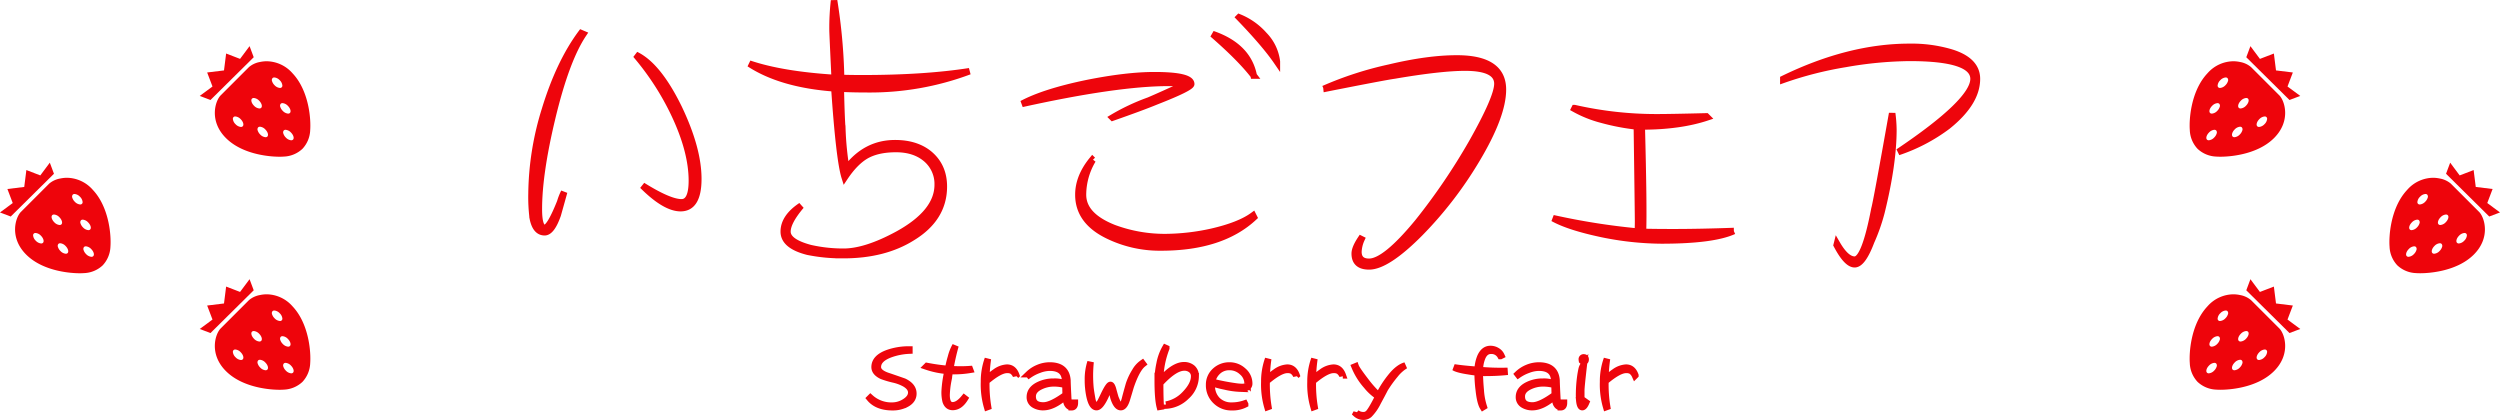
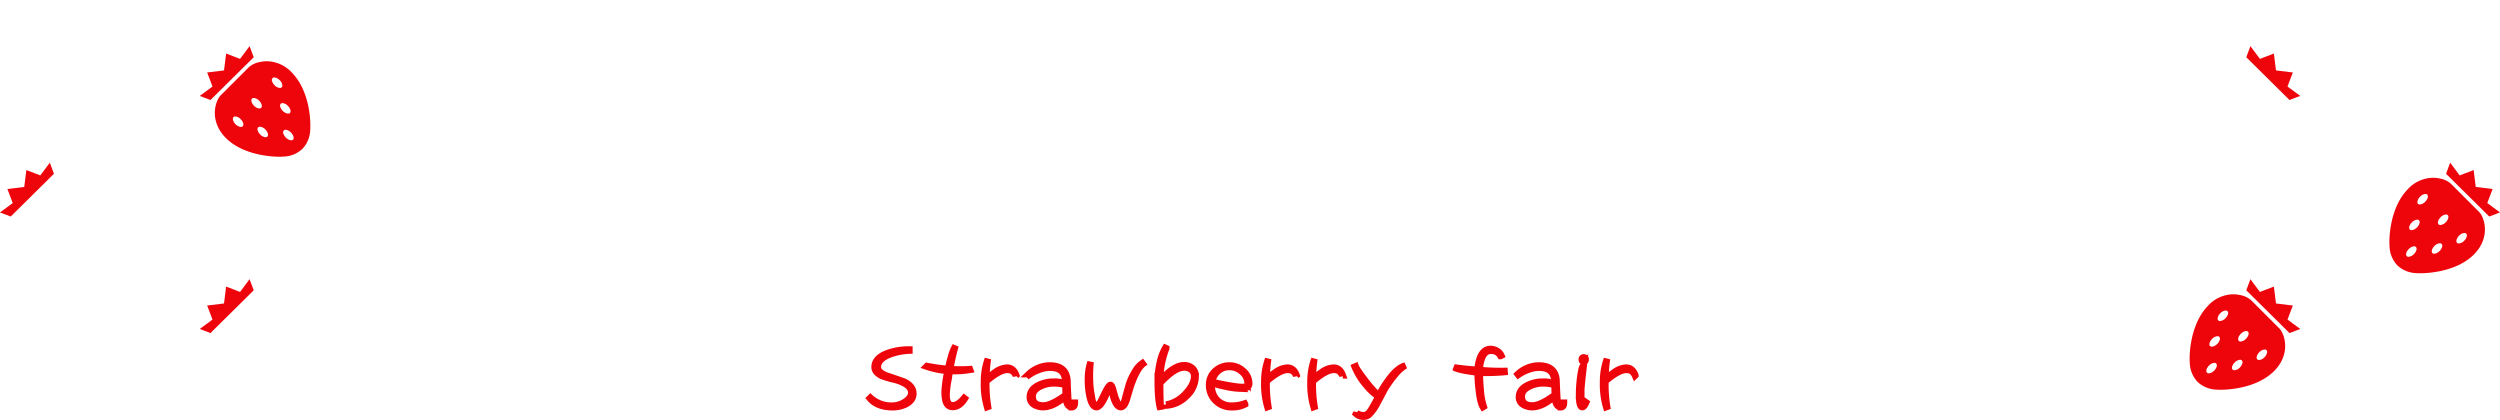
<svg xmlns="http://www.w3.org/2000/svg" width="1153.154" height="193.708" viewBox="0 0 1153.154 193.708">
  <g id="Strawberry" transform="translate(-427 -6266.71)">
    <g id="グループ_372" data-name="グループ 372" transform="translate(3.5)">
-       <path id="パス_8944" data-name="パス 8944" d="M84.094-36.281q0,13.5-8.156,13.5-7.172,0-17.578-10.406,12.375,7.734,18,7.734,4.781,0,4.781-9.984,0-13.641-8.156-30.8A124.145,124.145,0,0,0,55.266-93.516q10.266,4.922,19.828,24.469Q84.094-50.2,84.094-36.281Zm-53.016-66.8Q23.063-91.125,16.594-63.984q-6.047,25.313-6.047,41.625,0,8.719,2.672,8.719,2.391,0,7.172-11.953a27.941,27.941,0,0,1,1.828-4.641q-1.406,5.063-2.953,10.547-2.813,8.016-6.047,8.016-4.219,0-5.484-6.609a77.6,77.6,0,0,1-.562-11.25A134.267,134.267,0,0,1,13.359-68.2q6.609-21.656,16.734-35.3ZM209.166-85.922a130.6,130.6,0,0,1-47.109,8.3q-6.609,0-12.234-.281.281,13.219.7,18.422a144.615,144.615,0,0,0,1.828,18.563q8.859-11.812,22.5-11.812,9.7,0,15.75,4.922,6.75,5.625,6.75,15.047,0,14.625-14.484,23.484-12.937,8.156-31.781,8.156a78.532,78.532,0,0,1-16.453-1.547q-11.109-2.812-11.109-9.281,0-6.609,8.016-11.953-6.328,7.453-6.328,11.953,0,4.781,10.547,7.594a69.2,69.2,0,0,0,15.328,1.688q10.266,0,25.031-8.016,18.422-10.125,18.422-22.922a15.189,15.189,0,0,0-5.906-12.375q-5.2-4.078-13.359-4.078-8.3,0-13.641,2.953-5.2,2.953-9.984,10.125Q149.119-45,146.869-78.047q-24.609-1.828-39.234-11.391,14.906,5.063,39.375,6.609-.984-20.812-.984-21.937a111.575,111.575,0,0,1,.7-13.781,256.712,256.712,0,0,1,3.234,35.719q4.641.141,9.7.141Q188.494-82.687,209.166-85.922Zm141.806-4.5q-5.484-8.016-17.437-20.391a30.9,30.9,0,0,1,11.531,8.156A21.126,21.126,0,0,1,350.972-90.422Zm-10.687,6.469Q334.1-91.969,321.3-103.078,337.612-97.453,340.284-83.953Zm-28.828,3.938q0,1.688-16.172,8.016-6.469,2.672-20.109,7.453a97.734,97.734,0,0,1,16.734-7.875q5.625-2.391,16.594-7.453-.141-.7-7.453-.7-23.766,0-67.641,9.7,10.266-5.484,29.953-9.562,18.281-3.656,31.078-3.656Q311.456-84.094,311.456-80.016Zm28.969,61.453Q325.519-4.641,297.534-4.641a54.511,54.511,0,0,1-24.469-5.484q-13.641-6.609-13.641-18.844,0-8.3,6.469-16.172l.141.141a31.46,31.46,0,0,0-4.5,16.031q0,9.7,14.2,15.328a67.521,67.521,0,0,0,23.906,4.219A101.176,101.176,0,0,0,320.6-11.812Q333.675-14.766,340-19.406ZM455.231-77.484Q455.231-65.391,443-45a179.043,179.043,0,0,1-25.875,33.609Q401.794,4.078,393.5,4.078q-6.609,0-6.609-5.906,0-2.531,2.813-6.75l.281.141a15.505,15.505,0,0,0-1.406,5.766q0,4.641,4.922,4.641,7.453,0,22.5-18.281a286.847,286.847,0,0,0,25.031-36.844q11.672-20.672,11.672-27,0-7.453-14.906-7.453-11.25,0-32.625,3.656-4.219.563-32.625,6.188a160.684,160.684,0,0,1,30.375-9.844Q420.638-91.828,434-91.828,455.231-91.828,455.231-77.484Zm106.509,65.25q-9.562,4.359-33.469,4.359a139.8,139.8,0,0,1-27.281-2.953q-15.328-3.234-22.641-7.312a313.61,313.61,0,0,0,39.094,6.188q.141-1.687.141-4.922,0-2.812-.562-43.594a102.9,102.9,0,0,1-16.172-3.094,53.213,53.213,0,0,1-12.656-5.062l.141-.281a170.19,170.19,0,0,0,38.109,4.219q6.188,0,22.641-.422l.422.422q-12.656,4.219-30.234,4.219.984,38.109.563,48.656,6.328.141,14.2.141Q546.131-11.672,561.741-12.234ZM673.875-82.406q0,10.969-13.5,21.8a80.545,80.545,0,0,1-22.781,11.953Q672.328-72,672.328-82.406q0-9.7-29.531-9.7A178.891,178.891,0,0,0,613.266-89.3a167.82,167.82,0,0,0-28.687,7.313v-.422Q614.953-97.172,642.8-97.172a64.206,64.206,0,0,1,18.984,2.531Q673.875-90.984,673.875-82.406ZM635.344-59.062q0,15.891-5.484,38.109a87.115,87.115,0,0,1-4.781,13.641q-3.937,10.406-7.594,10.406t-8.3-8.859l.141-.562Q613.547.984,617.484.984q4.641,0,9.141-23.484.844-2.812,8.156-44.016A62.193,62.193,0,0,1,635.344-59.062Z" transform="translate(661.5 6385.5)" fill="#ee050c" stroke="#ee050c" stroke-width="3" />
      <path id="パス_8945" data-name="パス 8945" d="M21.29-6.246q0,3.123-3.39,4.875A13.3,13.3,0,0,1,11.73.038q-7.122,0-10.55-4.113l.3-.3A14.336,14.336,0,0,0,11.73-.686a10.756,10.756,0,0,0,5.484-1.638q3.123-1.9,3.123-4.418,0-2.323-2.971-4.075a19.307,19.307,0,0,0-4.989-1.9,42.045,42.045,0,0,1-5.561-1.638q-3.39-1.6-3.39-4.113,0-4.342,6.246-6.551a29.421,29.421,0,0,1,9.788-1.562v.5a29.43,29.43,0,0,0-8.8,1.714q-5.751,2.133-5.751,5.9,0,2.438,4.189,3.961,2.628.876,7.846,2.7Q21.29-9.75,21.29-6.246ZM47.47-17.215a45.1,45.1,0,0,1-7.351.609q-.99,0-2.019-.038-.343,2.057-.724,4.418A41.612,41.612,0,0,0,36.616-5.6q0,4.761,2.818,4.761,2.514,0,5.294-3.39l.343.267q-2.4,3.885-5.637,3.885Q37.073-.076,36.2-2.7a17.03,17.03,0,0,1-.457-4.57,52.693,52.693,0,0,1,1.371-9.445,39.979,39.979,0,0,1-9.788-2.019l.229-.229A93.42,93.42,0,0,0,37.3-17.6q.724-3.428,1.333-5.408a20.835,20.835,0,0,1,2.095-5.332A104.443,104.443,0,0,0,38.292-17.52q2.514.152,4.875.152,2.171,0,4.189-.152Zm21.305,2.552-.152.152a5.464,5.464,0,0,0-1.676-2.133,4.538,4.538,0,0,0-2.476-.533q-3.313,0-9.521,5.256a63.4,63.4,0,0,0,.8,11.769L55.331,0a37.139,37.139,0,0,1-1.447-11.616,30.719,30.719,0,0,1,1.79-10.664,68.429,68.429,0,0,0-.724,9.75,20.817,20.817,0,0,1,4.113-3.618,10.047,10.047,0,0,1,5.408-2.057Q67.519-18.205,68.776-14.663ZM95.794-2.019q0,2.057-1.447,2.057a2.427,2.427,0,0,1-1.9-1.181q-.686-.876-.876-3.885Q85.891-.038,81.283,0a7.857,7.857,0,0,1-4.228-1.066,3.986,3.986,0,0,1-2.019-3.58q0-3.542,4-5.522A15.625,15.625,0,0,1,86.12-11.73a12.794,12.794,0,0,1,5.294.914,12.8,12.8,0,0,0-.114-1.562q-.3-5.827-7.122-5.827a14.271,14.271,0,0,0-4.951,1.028,19.466,19.466,0,0,0-4.532,2.323l-.267-.343a14.4,14.4,0,0,1,4.532-2.933A13.8,13.8,0,0,1,84.178-19.2q7.693,0,8.188,6.855.038,2.285.343,8.036Q92.9-.686,94.385-.686q.724,0,.952-1.333ZM91.566-5.637q-.038-.876-.114-4.532v-.076a19.451,19.451,0,0,0-5.332-.724A14.072,14.072,0,0,0,79.95-9.56q-3.618,1.714-3.618,4.646,0,4.151,4.951,4.151Q84.9-.762,91.566-5.637ZM127.23-19.919Q124.3-17.6,121.517-9.445q-.5,1.714-1.828,6.094Q118.584,0,116.985,0q-1.942,0-3.352-4.3-.114-.5-.762-3.161a6.614,6.614,0,0,0-.647-2.133q-.19,0-1.219,2.095-.381.876-1.143,2.59Q107.539,0,105.787,0q-2.095,0-3.2-4.951a36.444,36.444,0,0,1-.762-7.731,25.673,25.673,0,0,1,1.219-8.15,61.564,61.564,0,0,0-.076,11.845q.152,1.523.838,5.37.571,2.895,1.98,2.895.838,0,1.9-1.9.19-.343,1.333-2.7,2.323-4.913,3.2-4.913.571,0,1.143,1.866.267,1.066,1.1,3.961.267.686,1.066,2.514.647,1.181,1.409,1.181,1.143,0,1.942-2.933.457-1.866,1.828-6.741a27.1,27.1,0,0,1,2.895-6.17,11.3,11.3,0,0,1,3.352-3.732Zm24.276,5.713a12.616,12.616,0,0,1-4.3,9.255,14.309,14.309,0,0,1-9.331,4.228l-.038-.419a15.978,15.978,0,0,0,8.646-4.723q4.342-4.456,4.342-8.341a3.7,3.7,0,0,0-1.333-3.009,4.923,4.923,0,0,0-3.237-1.066q-4.456,0-11.121,7.236,0,7.846.3,10.816l-.457.076q-.952-3.694-.952-12.187a37.744,37.744,0,0,1,.876-7.77,22.972,22.972,0,0,1,2.628-7.236l.419.19a44.871,44.871,0,0,0-1.828,6.018,41.9,41.9,0,0,0-.99,8.8v.3a25.572,25.572,0,0,1,4.685-4.685q3.466-2.59,6.246-2.59a5.8,5.8,0,0,1,3.961,1.333A4.733,4.733,0,0,1,151.506-14.206Zm24.695,3.39q0,2.285-4.037,2.285a36,36,0,0,1-7.274-1.028,44.357,44.357,0,0,1-5.865-1.562,7.531,7.531,0,0,0-.076,1.066,9.246,9.246,0,0,0,2.514,6.817,9.064,9.064,0,0,0,6.7,2.552,18.347,18.347,0,0,0,5.979-.99l.19.381a12.624,12.624,0,0,1-6.17,1.333,10.145,10.145,0,0,1-7.427-2.933,9.885,9.885,0,0,1-3.009-7.389,8.407,8.407,0,0,1,2.742-6.36,9.514,9.514,0,0,1,6.665-2.552,9.187,9.187,0,0,1,6.284,2.438A7.613,7.613,0,0,1,176.2-10.816Zm-.724.076a7.038,7.038,0,0,0-2.552-5.484,8.352,8.352,0,0,0-5.789-2.285,7.613,7.613,0,0,0-5.9,2.514,8.355,8.355,0,0,0-2.133,4.342,104.864,104.864,0,0,0,11.045,2.133,26.184,26.184,0,0,0,2.78.229Q175.477-9.293,175.477-10.74Zm22.6-3.923-.152.152a5.464,5.464,0,0,0-1.676-2.133,4.538,4.538,0,0,0-2.476-.533q-3.313,0-9.521,5.256a63.4,63.4,0,0,0,.8,11.769L184.633,0a37.139,37.139,0,0,1-1.447-11.616,30.719,30.719,0,0,1,1.79-10.664,68.429,68.429,0,0,0-.724,9.75,20.817,20.817,0,0,1,4.113-3.618,10.047,10.047,0,0,1,5.408-2.057Q196.82-18.205,198.077-14.663Zm21.305,0-.152.152a5.464,5.464,0,0,0-1.676-2.133,4.538,4.538,0,0,0-2.476-.533q-3.313,0-9.521,5.256a63.4,63.4,0,0,0,.8,11.769L205.938,0a37.139,37.139,0,0,1-1.447-11.616,30.719,30.719,0,0,1,1.79-10.664,68.429,68.429,0,0,0-.724,9.75,20.817,20.817,0,0,1,4.113-3.618,10.047,10.047,0,0,1,5.408-2.057Q218.126-18.205,219.383-14.663ZM248.229-19.2a18.083,18.083,0,0,0-4.761,4.3,55.2,55.2,0,0,0-4.685,6.513q-1.066,2.095-3.275,6.17a21.372,21.372,0,0,1-3.923,5.637,4.11,4.11,0,0,1-2.742.99,5.057,5.057,0,0,1-3.39-1.333l.229-.419a5.1,5.1,0,0,0,3.161,1.066,3.068,3.068,0,0,0,2.247-.838q1.257-1.028,4.685-7.808a22.873,22.873,0,0,1-5.408-4.913,30.887,30.887,0,0,1-5.522-8.8l.457-.19q.5,1.447,5.218,7.541a50.154,50.154,0,0,0,5.446,5.979,48.156,48.156,0,0,1,5.941-9.141Q245.144-18.319,248.229-19.2ZM294-16.187q-4.189.381-9.255.381-.952,0-2.171-.076,0,3.428.419,7.96A31.242,31.242,0,0,0,284.4-.229L284.022,0q-1.257-2.019-1.9-7.77A67.622,67.622,0,0,1,281.585-16q-1.9-.152-4.3-.571-4.989-.762-6.551-1.752,3.771.609,10.854,1.143a16.938,16.938,0,0,1,1.295-6.132q1.6-3.5,4.608-3.5a5.79,5.79,0,0,1,3.009.838,4.854,4.854,0,0,1,2.019,2.209l-.381.19a4.761,4.761,0,0,0-4.38-2.437q-2.818,0-4.113,3.275a15.906,15.906,0,0,0-1.066,5.637,107.291,107.291,0,0,0,11.388.419ZM321.4-2.019q0,2.057-1.447,2.057a2.427,2.427,0,0,1-1.9-1.181q-.686-.876-.876-3.885Q311.5-.038,306.889,0a7.857,7.857,0,0,1-4.228-1.066,3.986,3.986,0,0,1-2.019-3.58q0-3.542,4-5.522a15.625,15.625,0,0,1,7.084-1.562,12.794,12.794,0,0,1,5.294.914,12.8,12.8,0,0,0-.114-1.562q-.3-5.827-7.122-5.827a14.271,14.271,0,0,0-4.951,1.028,19.466,19.466,0,0,0-4.532,2.323l-.267-.343a14.4,14.4,0,0,1,4.532-2.933,13.8,13.8,0,0,1,5.218-1.066q7.693,0,8.188,6.855.038,2.285.343,8.036.19,3.618,1.676,3.618.724,0,.952-1.333Zm-4.228-3.618q-.038-.876-.114-4.532v-.076a19.451,19.451,0,0,0-5.332-.724,14.072,14.072,0,0,0-6.17,1.409q-3.618,1.714-3.618,4.646,0,4.151,4.951,4.151Q310.507-.762,317.172-5.637Zm14.221-16.377q0,1.028-.838,1.028-.914,0-.914-1.028a.808.808,0,0,1,.914-.914Q331.393-22.928,331.393-22.014Zm.267,19.843Q330.746,0,329.832,0q-1.066,0-1.371-3.161a35.557,35.557,0,0,1-.076-3.618,62.817,62.817,0,0,1,.686-8.112q.267-1.638.457-2.437a5.007,5.007,0,0,1,1.028-2.247q-1.181,10.207-1.181,11.883v4.3a7.389,7.389,0,0,1,0,1.066q.076,1.6.5,1.6.533,0,1.409-1.714Zm22.676-12.492-.152.152a5.464,5.464,0,0,0-1.676-2.133,4.538,4.538,0,0,0-2.476-.533q-3.313,0-9.521,5.256a63.4,63.4,0,0,0,.8,11.769L340.892,0a37.139,37.139,0,0,1-1.447-11.616,30.719,30.719,0,0,1,1.79-10.664,68.429,68.429,0,0,0-.724,9.75,20.817,20.817,0,0,1,4.113-3.618,10.047,10.047,0,0,1,5.408-2.057Q353.079-18.205,354.336-14.663Z" transform="translate(823.5 6454.5)" fill="#ee050c" stroke="#ee050c" stroke-width="3" />
    </g>
    <g id="グループ_370" data-name="グループ 370" transform="translate(-4 6)">
      <g id="イチゴアイコン" transform="translate(1441 6282)">
        <path id="パス_8942" data-name="パス 8942" d="M287.056,23.008l-5.874-4.342,1.981-5.216.474-1.238h0l.006-.016-7.767-.947-.794-6.3L274.9,3.471h0l0-.016L268.46,5.931l-2.848-3.813L264.087.061l0,.009-.011-.015-1.908,5.111L282.1,24.889l3.2-1.216,1.741-.652-.008-.006Z" transform="translate(-236.043 -0.055)" fill="#ee040b" />
-         <path id="パス_8943" data-name="パス 8943" d="M28.315,72.635a10.718,10.718,0,0,0-5.07-2.348l-.074-.016a14.844,14.844,0,0,0-3.014-.323A16.087,16.087,0,0,0,8.622,75.054c-.172.172-.324.361-.49.538-.141.151-.281.3-.417.458q-.522.59-1,1.212c-.084.109-.168.219-.25.329C.674,85.394-.307,96.464.071,101.7a13.291,13.291,0,0,0,3.581,8.636,13.284,13.284,0,0,0,8.635,3.58c.591.043,1.259.065,1.985.065h0a44.932,44.932,0,0,0,5.473-.375l.285-.037.461-.063.465-.068.317-.05c.186-.03.373-.06.561-.093l.273-.048c.2-.035.4-.071.6-.109l.318-.063c.184-.037.367-.073.552-.112s.344-.076.517-.114c.122-.027.243-.053.365-.082,4.825-1.124,10.359-3.278,14.481-7.4,7.875-7.874,4.961-17.15,2.42-19.692ZM12.451,103.308a4.449,4.449,0,0,1-1.156,1.846A3.846,3.846,0,0,1,8.834,106.4,1.142,1.142,0,0,1,8,106.1c-.646-.646-.221-2.122.947-3.291a3.843,3.843,0,0,1,2.462-1.249,1.14,1.14,0,0,1,.829.3A1.429,1.429,0,0,1,12.451,103.308ZM13.871,91a4.446,4.446,0,0,1-1.156,1.846A3.846,3.846,0,0,1,10.254,94.1a1.137,1.137,0,0,1-.829-.3c-.646-.647-.222-2.123.947-3.291a3.845,3.845,0,0,1,2.462-1.249,1.137,1.137,0,0,1,.828.3A1.428,1.428,0,0,1,13.871,91Zm3.786-11.834A4.45,4.45,0,0,1,16.5,81.013a3.847,3.847,0,0,1-2.462,1.249,1.045,1.045,0,0,1-1.131-1.131,3.841,3.841,0,0,1,1.249-2.461,3.84,3.84,0,0,1,2.46-1.249,1.14,1.14,0,0,1,.83.3A1.427,1.427,0,0,1,17.657,79.167Zm6.627,22.722a4.449,4.449,0,0,1-1.156,1.846,3.845,3.845,0,0,1-2.462,1.249,1.142,1.142,0,0,1-.829-.3c-.646-.646-.222-2.123.946-3.291a3.844,3.844,0,0,1,2.462-1.249,1.14,1.14,0,0,1,.83.3A1.428,1.428,0,0,1,24.284,101.889ZM25.968,90.48a3.846,3.846,0,0,1-2.462,1.249,1.137,1.137,0,0,1-.829-.3c-.646-.646-.221-2.122.947-3.291a3.845,3.845,0,0,1,2.462-1.249,1.139,1.139,0,0,1,.829.3C27.562,87.836,27.137,89.312,25.968,90.48ZM34.489,99a3.845,3.845,0,0,1-2.461,1.249,1.14,1.14,0,0,1-.83-.3c-.646-.646-.222-2.123.946-3.291a3.845,3.845,0,0,1,2.46-1.249,1.048,1.048,0,0,1,1.133,1.132A3.841,3.841,0,0,1,34.489,99Z" transform="translate(0 -62.983)" fill="#ee040b" />
      </g>
      <g id="イチゴアイコン-2" data-name="イチゴアイコン" transform="translate(1533.141 6335.749)">
        <path id="パス_8942-2" data-name="パス 8942" d="M287.056,23.008l-5.874-4.342,1.981-5.216.474-1.238h0l.006-.016-7.767-.947-.794-6.3L274.9,3.471h0l0-.016L268.46,5.931l-2.848-3.813L264.087.061l0,.009-.011-.015-1.908,5.111L282.1,24.889l3.2-1.216,1.741-.652-.008-.006Z" transform="translate(-236.043 -0.055)" fill="#ee040b" />
        <path id="パス_8943-2" data-name="パス 8943" d="M28.315,72.635a10.718,10.718,0,0,0-5.07-2.348l-.074-.016a14.844,14.844,0,0,0-3.014-.323A16.087,16.087,0,0,0,8.622,75.054c-.172.172-.324.361-.49.538-.141.151-.281.3-.417.458q-.522.59-1,1.212c-.084.109-.168.219-.25.329C.674,85.394-.307,96.464.071,101.7a13.291,13.291,0,0,0,3.581,8.636,13.284,13.284,0,0,0,8.635,3.58c.591.043,1.259.065,1.985.065h0a44.932,44.932,0,0,0,5.473-.375l.285-.037.461-.063.465-.068.317-.05c.186-.03.373-.06.561-.093l.273-.048c.2-.035.4-.071.6-.109l.318-.063c.184-.037.367-.073.552-.112s.344-.076.517-.114c.122-.027.243-.053.365-.082,4.825-1.124,10.359-3.278,14.481-7.4,7.875-7.874,4.961-17.15,2.42-19.692ZM12.451,103.308a4.449,4.449,0,0,1-1.156,1.846A3.846,3.846,0,0,1,8.834,106.4,1.142,1.142,0,0,1,8,106.1c-.646-.646-.221-2.122.947-3.291a3.843,3.843,0,0,1,2.462-1.249,1.14,1.14,0,0,1,.829.3A1.429,1.429,0,0,1,12.451,103.308ZM13.871,91a4.446,4.446,0,0,1-1.156,1.846A3.846,3.846,0,0,1,10.254,94.1a1.137,1.137,0,0,1-.829-.3c-.646-.647-.222-2.123.947-3.291a3.845,3.845,0,0,1,2.462-1.249,1.137,1.137,0,0,1,.828.3A1.428,1.428,0,0,1,13.871,91Zm3.786-11.834A4.45,4.45,0,0,1,16.5,81.013a3.847,3.847,0,0,1-2.462,1.249,1.045,1.045,0,0,1-1.131-1.131,3.841,3.841,0,0,1,1.249-2.461,3.84,3.84,0,0,1,2.46-1.249,1.14,1.14,0,0,1,.83.3A1.427,1.427,0,0,1,17.657,79.167Zm6.627,22.722a4.449,4.449,0,0,1-1.156,1.846,3.845,3.845,0,0,1-2.462,1.249,1.142,1.142,0,0,1-.829-.3c-.646-.646-.222-2.123.946-3.291a3.844,3.844,0,0,1,2.462-1.249,1.14,1.14,0,0,1,.83.3A1.428,1.428,0,0,1,24.284,101.889ZM25.968,90.48a3.846,3.846,0,0,1-2.462,1.249,1.137,1.137,0,0,1-.829-.3c-.646-.646-.221-2.122.947-3.291a3.845,3.845,0,0,1,2.462-1.249,1.139,1.139,0,0,1,.829.3C27.562,87.836,27.137,89.312,25.968,90.48ZM34.489,99a3.845,3.845,0,0,1-2.461,1.249,1.14,1.14,0,0,1-.83-.3c-.646-.646-.222-2.123.946-3.291a3.845,3.845,0,0,1,2.46-1.249,1.048,1.048,0,0,1,1.133,1.132A3.841,3.841,0,0,1,34.489,99Z" transform="translate(0 -62.983)" fill="#ee040b" />
      </g>
      <g id="イチゴアイコン-3" data-name="イチゴアイコン" transform="translate(1441 6389.498)">
        <path id="パス_8942-3" data-name="パス 8942" d="M287.056,23.008l-5.874-4.342,1.981-5.216.474-1.238h0l.006-.016-7.767-.947-.794-6.3L274.9,3.471h0l0-.016L268.46,5.931l-2.848-3.813L264.087.061l0,.009-.011-.015-1.908,5.111L282.1,24.889l3.2-1.216,1.741-.652-.008-.006Z" transform="translate(-236.043 -0.055)" fill="#ee040b" />
        <path id="パス_8943-3" data-name="パス 8943" d="M28.315,72.635a10.718,10.718,0,0,0-5.07-2.348l-.074-.016a14.844,14.844,0,0,0-3.014-.323A16.087,16.087,0,0,0,8.622,75.054c-.172.172-.324.361-.49.538-.141.151-.281.3-.417.458q-.522.59-1,1.212c-.084.109-.168.219-.25.329C.674,85.394-.307,96.464.071,101.7a13.291,13.291,0,0,0,3.581,8.636,13.284,13.284,0,0,0,8.635,3.58c.591.043,1.259.065,1.985.065h0a44.932,44.932,0,0,0,5.473-.375l.285-.037.461-.063.465-.068.317-.05c.186-.03.373-.06.561-.093l.273-.048c.2-.035.4-.071.6-.109l.318-.063c.184-.037.367-.073.552-.112s.344-.076.517-.114c.122-.027.243-.053.365-.082,4.825-1.124,10.359-3.278,14.481-7.4,7.875-7.874,4.961-17.15,2.42-19.692ZM12.451,103.308a4.449,4.449,0,0,1-1.156,1.846A3.846,3.846,0,0,1,8.834,106.4,1.142,1.142,0,0,1,8,106.1c-.646-.646-.221-2.122.947-3.291a3.843,3.843,0,0,1,2.462-1.249,1.14,1.14,0,0,1,.829.3A1.429,1.429,0,0,1,12.451,103.308ZM13.871,91a4.446,4.446,0,0,1-1.156,1.846A3.846,3.846,0,0,1,10.254,94.1a1.137,1.137,0,0,1-.829-.3c-.646-.647-.222-2.123.947-3.291a3.845,3.845,0,0,1,2.462-1.249,1.137,1.137,0,0,1,.828.3A1.428,1.428,0,0,1,13.871,91Zm3.786-11.834A4.45,4.45,0,0,1,16.5,81.013a3.847,3.847,0,0,1-2.462,1.249,1.045,1.045,0,0,1-1.131-1.131,3.841,3.841,0,0,1,1.249-2.461,3.84,3.84,0,0,1,2.46-1.249,1.14,1.14,0,0,1,.83.3A1.427,1.427,0,0,1,17.657,79.167Zm6.627,22.722a4.449,4.449,0,0,1-1.156,1.846,3.845,3.845,0,0,1-2.462,1.249,1.142,1.142,0,0,1-.829-.3c-.646-.646-.222-2.123.946-3.291a3.844,3.844,0,0,1,2.462-1.249,1.14,1.14,0,0,1,.83.3A1.428,1.428,0,0,1,24.284,101.889ZM25.968,90.48a3.846,3.846,0,0,1-2.462,1.249,1.137,1.137,0,0,1-.829-.3c-.646-.646-.221-2.122.947-3.291a3.845,3.845,0,0,1,2.462-1.249,1.139,1.139,0,0,1,.829.3C27.562,87.836,27.137,89.312,25.968,90.48ZM34.489,99a3.845,3.845,0,0,1-2.461,1.249,1.14,1.14,0,0,1-.83-.3c-.646-.646-.222-2.123.946-3.291a3.845,3.845,0,0,1,2.46-1.249,1.048,1.048,0,0,1,1.133,1.132A3.841,3.841,0,0,1,34.489,99Z" transform="translate(0 -62.983)" fill="#ee040b" />
      </g>
    </g>
    <g id="グループ_371" data-name="グループ 371" transform="translate(427 6288)">
      <g id="イチゴアイコン-4" data-name="イチゴアイコン" transform="translate(92.141)">
-         <path id="パス_8942-4" data-name="パス 8942" d="M262.164,23.008l5.874-4.342-1.981-5.216-.474-1.238h0l-.006-.016,7.767-.947.794-6.3.183-1.483h0l0-.016,6.429,2.475,2.848-3.813L285.133.061l0,.009.011-.015,1.908,5.111-19.94,19.723-3.2-1.216-1.741-.652.008-.006Z" transform="translate(-262.164 -0.055)" fill="#ee040b" />
+         <path id="パス_8942-4" data-name="パス 8942" d="M262.164,23.008l5.874-4.342-1.981-5.216-.474-1.238h0l-.006-.016,7.767-.947.794-6.3.183-1.483l0-.016,6.429,2.475,2.848-3.813L285.133.061l0,.009.011-.015,1.908,5.111-19.94,19.723-3.2-1.216-1.741-.652.008-.006Z" transform="translate(-262.164 -0.055)" fill="#ee040b" />
        <path id="パス_8943-4" data-name="パス 8943" d="M15.741,72.635a10.718,10.718,0,0,1,5.07-2.348l.074-.016a14.844,14.844,0,0,1,3.014-.323,16.087,16.087,0,0,1,11.535,5.107c.172.172.324.361.49.538.141.151.281.3.417.458q.522.59,1,1.212c.084.109.168.219.25.329,5.792,7.8,6.773,18.873,6.395,24.114a13.291,13.291,0,0,1-3.581,8.636,13.284,13.284,0,0,1-8.635,3.58c-.591.043-1.259.065-1.985.065h0a44.932,44.932,0,0,1-5.473-.375l-.285-.037-.461-.063-.465-.068-.317-.05c-.186-.03-.373-.06-.561-.093l-.273-.048c-.2-.035-.4-.071-.6-.109l-.318-.063c-.184-.037-.367-.073-.552-.112s-.344-.076-.517-.114c-.122-.027-.243-.053-.365-.082-4.825-1.124-10.359-3.278-14.481-7.4C-2.757,97.5.157,88.22,2.7,85.678Zm15.864,30.673a4.449,4.449,0,0,0,1.156,1.846,3.846,3.846,0,0,0,2.461,1.249,1.142,1.142,0,0,0,.829-.3c.646-.646.221-2.122-.947-3.291a3.843,3.843,0,0,0-2.462-1.249,1.14,1.14,0,0,0-.829.3A1.429,1.429,0,0,0,31.605,103.308ZM30.185,91a4.446,4.446,0,0,0,1.156,1.846A3.846,3.846,0,0,0,33.8,94.1a1.137,1.137,0,0,0,.829-.3c.646-.647.222-2.123-.947-3.291a3.844,3.844,0,0,0-2.462-1.249,1.137,1.137,0,0,0-.828.3A1.428,1.428,0,0,0,30.185,91ZM26.4,79.167a4.45,4.45,0,0,0,1.155,1.846,3.847,3.847,0,0,0,2.462,1.249,1.045,1.045,0,0,0,1.131-1.131A3.841,3.841,0,0,0,29.9,78.67a3.84,3.84,0,0,0-2.46-1.249,1.14,1.14,0,0,0-.83.3A1.427,1.427,0,0,0,26.4,79.167Zm-6.627,22.722a4.449,4.449,0,0,0,1.156,1.846,3.845,3.845,0,0,0,2.462,1.249,1.142,1.142,0,0,0,.829-.3c.646-.646.222-2.123-.946-3.291a3.844,3.844,0,0,0-2.462-1.249,1.14,1.14,0,0,0-.83.3A1.428,1.428,0,0,0,19.772,101.889ZM18.088,90.48a3.846,3.846,0,0,0,2.462,1.249,1.137,1.137,0,0,0,.829-.3c.646-.646.221-2.122-.947-3.291a3.845,3.845,0,0,0-2.462-1.249,1.138,1.138,0,0,0-.829.3C16.494,87.836,16.919,89.312,18.088,90.48ZM9.567,99a3.845,3.845,0,0,0,2.461,1.249,1.14,1.14,0,0,0,.83-.3c.646-.646.222-2.123-.946-3.291a3.845,3.845,0,0,0-2.46-1.249,1.048,1.048,0,0,0-1.133,1.132A3.841,3.841,0,0,0,9.567,99Z" transform="translate(6.957 -62.983)" fill="#ee040b" />
      </g>
      <g id="イチゴアイコン-5" data-name="イチゴアイコン" transform="translate(0 53.749)">
        <path id="パス_8942-5" data-name="パス 8942" d="M262.164,23.008l5.874-4.342-1.981-5.216-.474-1.238h0l-.006-.016,7.767-.947.794-6.3.183-1.483h0l0-.016,6.429,2.475,2.848-3.813L285.133.061l0,.009.011-.015,1.908,5.111-19.94,19.723-3.2-1.216-1.741-.652.008-.006Z" transform="translate(-262.164 -0.055)" fill="#ee040b" />
-         <path id="パス_8943-5" data-name="パス 8943" d="M15.741,72.635a10.718,10.718,0,0,1,5.07-2.348l.074-.016a14.844,14.844,0,0,1,3.014-.323,16.087,16.087,0,0,1,11.535,5.107c.172.172.324.361.49.538.141.151.281.3.417.458q.522.59,1,1.212c.084.109.168.219.25.329,5.792,7.8,6.773,18.873,6.395,24.114a13.291,13.291,0,0,1-3.581,8.636,13.284,13.284,0,0,1-8.635,3.58c-.591.043-1.259.065-1.985.065h0a44.932,44.932,0,0,1-5.473-.375l-.285-.037-.461-.063-.465-.068-.317-.05c-.186-.03-.373-.06-.561-.093l-.273-.048c-.2-.035-.4-.071-.6-.109l-.318-.063c-.184-.037-.367-.073-.552-.112s-.344-.076-.517-.114c-.122-.027-.243-.053-.365-.082-4.825-1.124-10.359-3.278-14.481-7.4C-2.757,97.5.157,88.22,2.7,85.678Zm15.864,30.673a4.449,4.449,0,0,0,1.156,1.846,3.846,3.846,0,0,0,2.461,1.249,1.142,1.142,0,0,0,.829-.3c.646-.646.221-2.122-.947-3.291a3.843,3.843,0,0,0-2.462-1.249,1.14,1.14,0,0,0-.829.3A1.429,1.429,0,0,0,31.605,103.308ZM30.185,91a4.446,4.446,0,0,0,1.156,1.846A3.846,3.846,0,0,0,33.8,94.1a1.137,1.137,0,0,0,.829-.3c.646-.647.222-2.123-.947-3.291a3.844,3.844,0,0,0-2.462-1.249,1.137,1.137,0,0,0-.828.3A1.428,1.428,0,0,0,30.185,91ZM26.4,79.167a4.45,4.45,0,0,0,1.155,1.846,3.847,3.847,0,0,0,2.462,1.249,1.045,1.045,0,0,0,1.131-1.131A3.841,3.841,0,0,0,29.9,78.67a3.84,3.84,0,0,0-2.46-1.249,1.14,1.14,0,0,0-.83.3A1.427,1.427,0,0,0,26.4,79.167Zm-6.627,22.722a4.449,4.449,0,0,0,1.156,1.846,3.845,3.845,0,0,0,2.462,1.249,1.142,1.142,0,0,0,.829-.3c.646-.646.222-2.123-.946-3.291a3.844,3.844,0,0,0-2.462-1.249,1.14,1.14,0,0,0-.83.3A1.428,1.428,0,0,0,19.772,101.889ZM18.088,90.48a3.846,3.846,0,0,0,2.462,1.249,1.137,1.137,0,0,0,.829-.3c.646-.646.221-2.122-.947-3.291a3.845,3.845,0,0,0-2.462-1.249,1.138,1.138,0,0,0-.829.3C16.494,87.836,16.919,89.312,18.088,90.48ZM9.567,99a3.845,3.845,0,0,0,2.461,1.249,1.14,1.14,0,0,0,.83-.3c.646-.646.222-2.123-.946-3.291a3.845,3.845,0,0,0-2.46-1.249,1.048,1.048,0,0,0-1.133,1.132A3.841,3.841,0,0,0,9.567,99Z" transform="translate(6.957 -62.983)" fill="#ee040b" />
      </g>
      <g id="イチゴアイコン-6" data-name="イチゴアイコン" transform="translate(92.141 107.498)">
        <path id="パス_8942-6" data-name="パス 8942" d="M262.164,23.008l5.874-4.342-1.981-5.216-.474-1.238h0l-.006-.016,7.767-.947.794-6.3.183-1.483h0l0-.016,6.429,2.475,2.848-3.813L285.133.061l0,.009.011-.015,1.908,5.111-19.94,19.723-3.2-1.216-1.741-.652.008-.006Z" transform="translate(-262.164 -0.055)" fill="#ee040b" />
-         <path id="パス_8943-6" data-name="パス 8943" d="M15.741,72.635a10.718,10.718,0,0,1,5.07-2.348l.074-.016a14.844,14.844,0,0,1,3.014-.323,16.087,16.087,0,0,1,11.535,5.107c.172.172.324.361.49.538.141.151.281.3.417.458q.522.59,1,1.212c.084.109.168.219.25.329,5.792,7.8,6.773,18.873,6.395,24.114a13.291,13.291,0,0,1-3.581,8.636,13.284,13.284,0,0,1-8.635,3.58c-.591.043-1.259.065-1.985.065h0a44.932,44.932,0,0,1-5.473-.375l-.285-.037-.461-.063-.465-.068-.317-.05c-.186-.03-.373-.06-.561-.093l-.273-.048c-.2-.035-.4-.071-.6-.109l-.318-.063c-.184-.037-.367-.073-.552-.112s-.344-.076-.517-.114c-.122-.027-.243-.053-.365-.082-4.825-1.124-10.359-3.278-14.481-7.4C-2.757,97.5.157,88.22,2.7,85.678Zm15.864,30.673a4.449,4.449,0,0,0,1.156,1.846,3.846,3.846,0,0,0,2.461,1.249,1.142,1.142,0,0,0,.829-.3c.646-.646.221-2.122-.947-3.291a3.843,3.843,0,0,0-2.462-1.249,1.14,1.14,0,0,0-.829.3A1.429,1.429,0,0,0,31.605,103.308ZM30.185,91a4.446,4.446,0,0,0,1.156,1.846A3.846,3.846,0,0,0,33.8,94.1a1.137,1.137,0,0,0,.829-.3c.646-.647.222-2.123-.947-3.291a3.844,3.844,0,0,0-2.462-1.249,1.137,1.137,0,0,0-.828.3A1.428,1.428,0,0,0,30.185,91ZM26.4,79.167a4.45,4.45,0,0,0,1.155,1.846,3.847,3.847,0,0,0,2.462,1.249,1.045,1.045,0,0,0,1.131-1.131A3.841,3.841,0,0,0,29.9,78.67a3.84,3.84,0,0,0-2.46-1.249,1.14,1.14,0,0,0-.83.3A1.427,1.427,0,0,0,26.4,79.167Zm-6.627,22.722a4.449,4.449,0,0,0,1.156,1.846,3.845,3.845,0,0,0,2.462,1.249,1.142,1.142,0,0,0,.829-.3c.646-.646.222-2.123-.946-3.291a3.844,3.844,0,0,0-2.462-1.249,1.14,1.14,0,0,0-.83.3A1.428,1.428,0,0,0,19.772,101.889ZM18.088,90.48a3.846,3.846,0,0,0,2.462,1.249,1.137,1.137,0,0,0,.829-.3c.646-.646.221-2.122-.947-3.291a3.845,3.845,0,0,0-2.462-1.249,1.138,1.138,0,0,0-.829.3C16.494,87.836,16.919,89.312,18.088,90.48ZM9.567,99a3.845,3.845,0,0,0,2.461,1.249,1.14,1.14,0,0,0,.83-.3c.646-.646.222-2.123-.946-3.291a3.845,3.845,0,0,0-2.46-1.249,1.048,1.048,0,0,0-1.133,1.132A3.841,3.841,0,0,0,9.567,99Z" transform="translate(6.957 -62.983)" fill="#ee040b" />
      </g>
    </g>
  </g>
</svg>